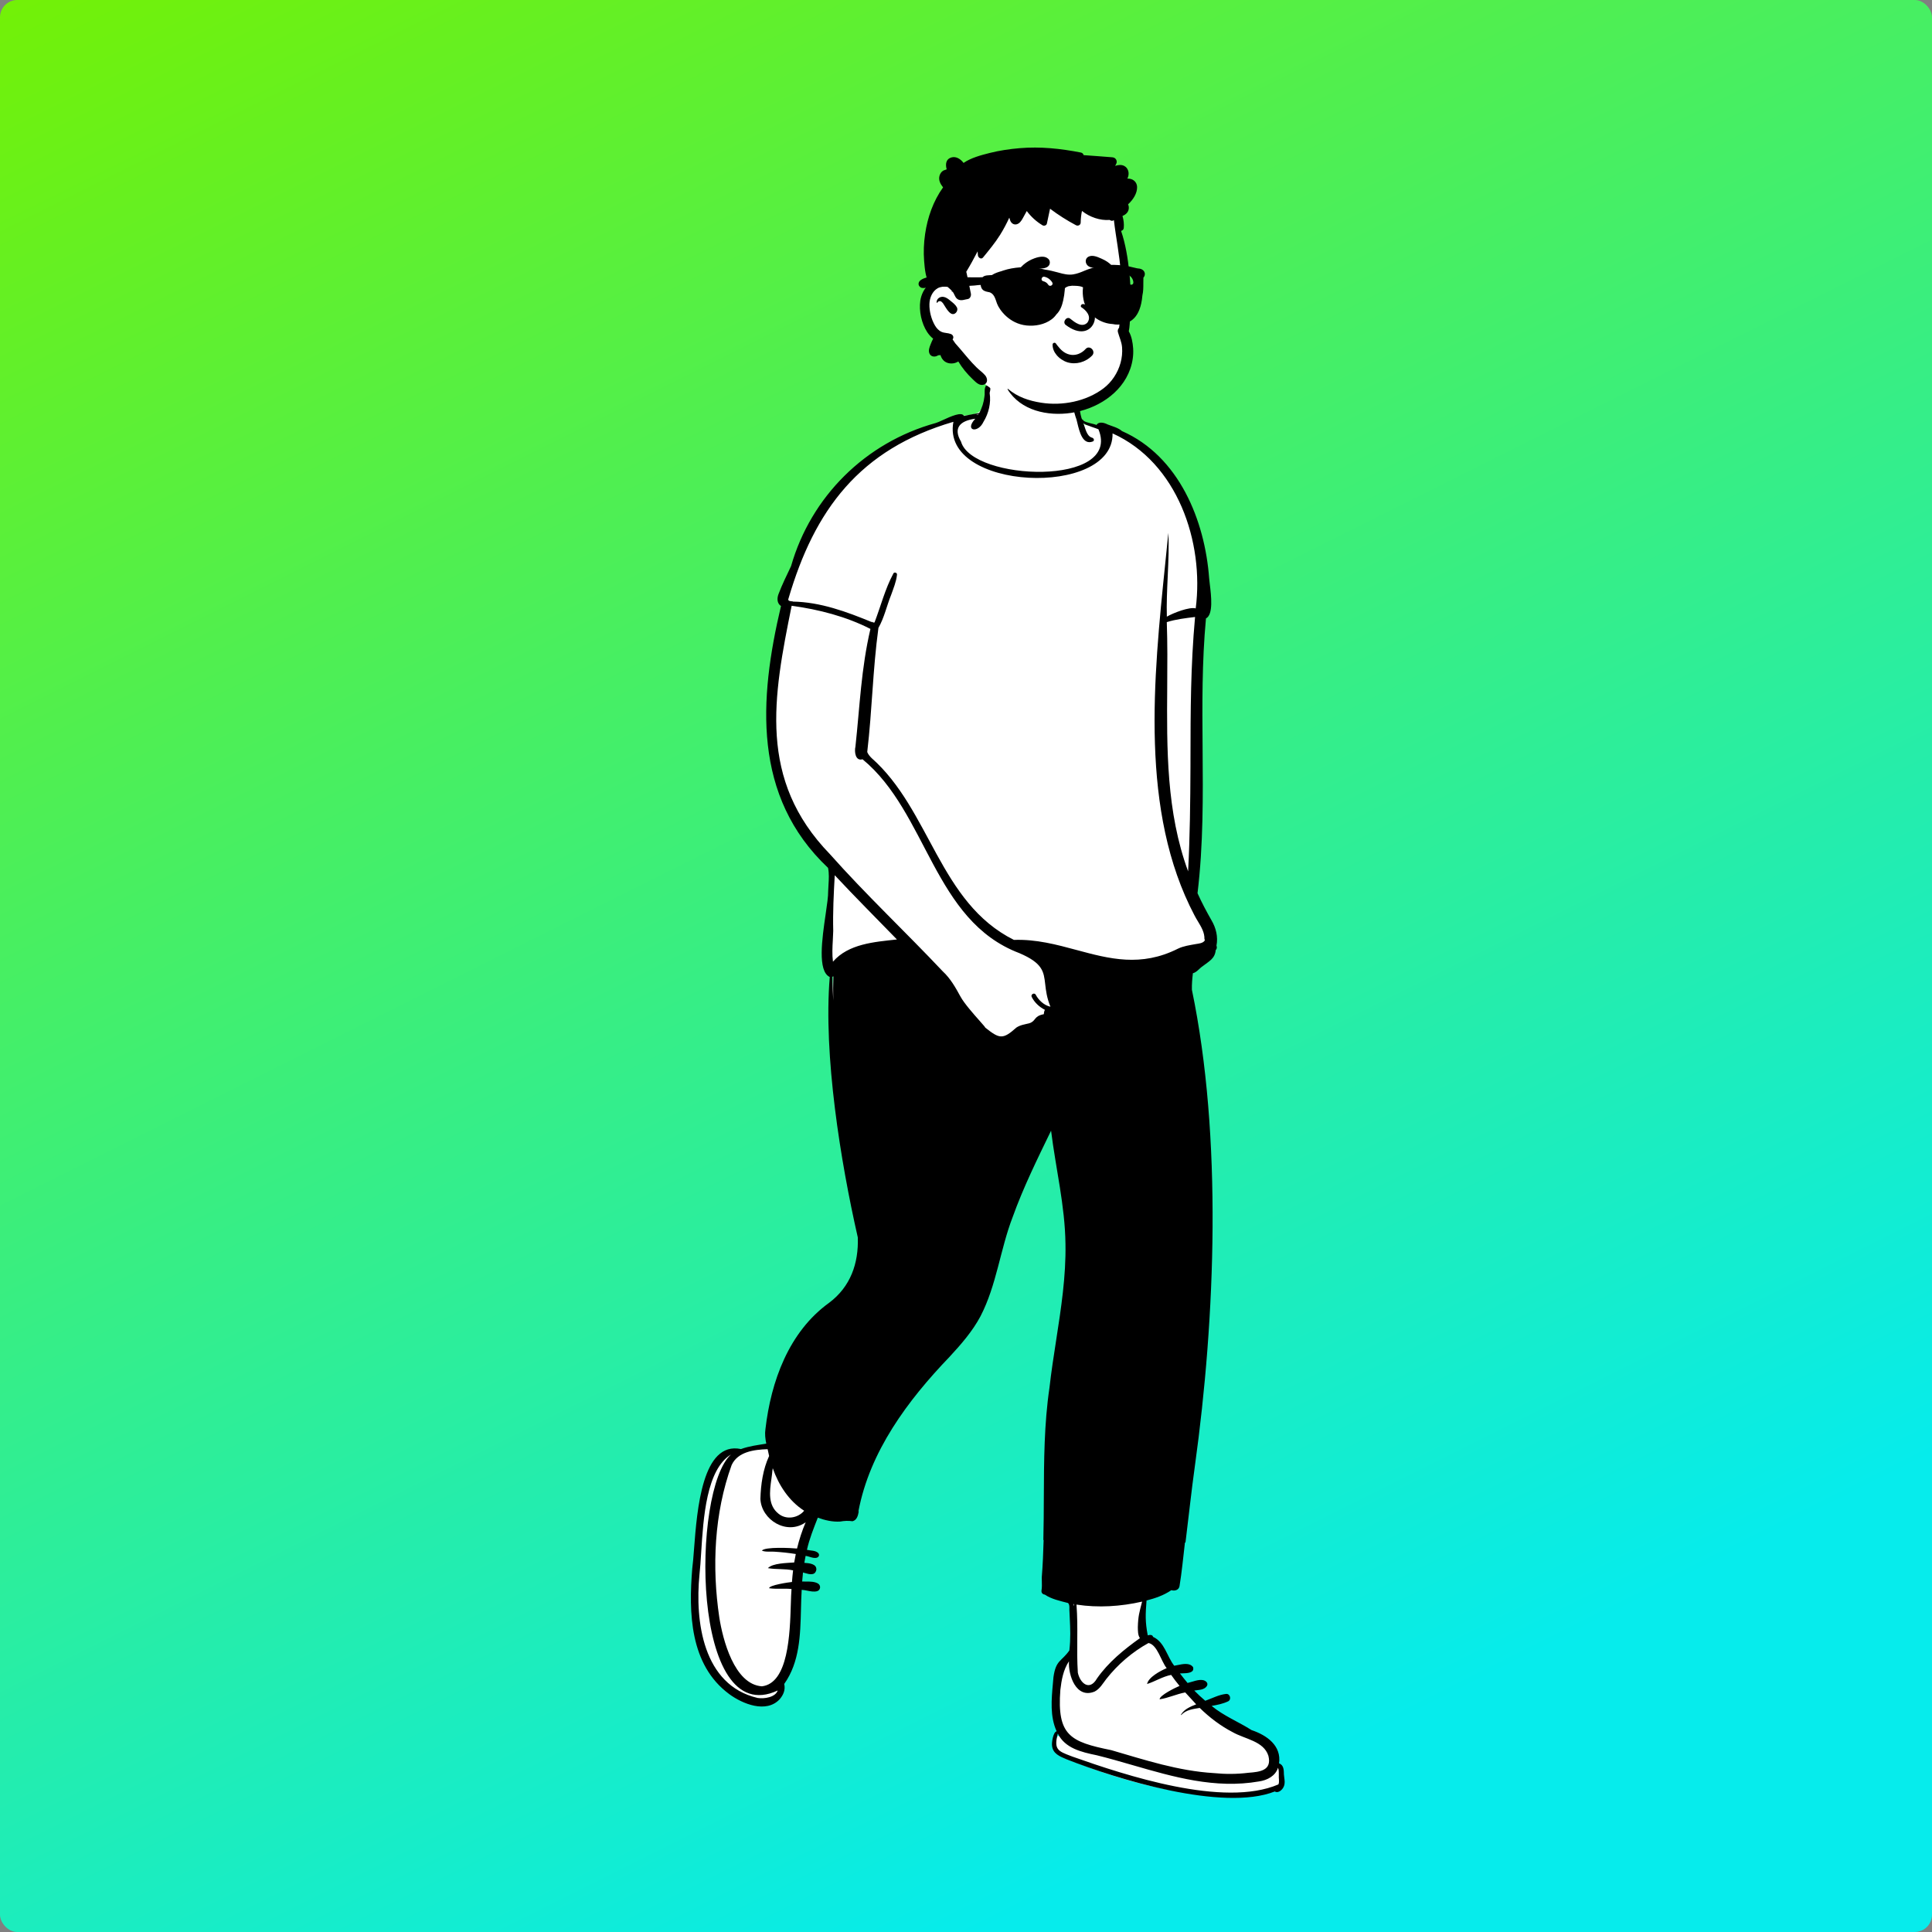
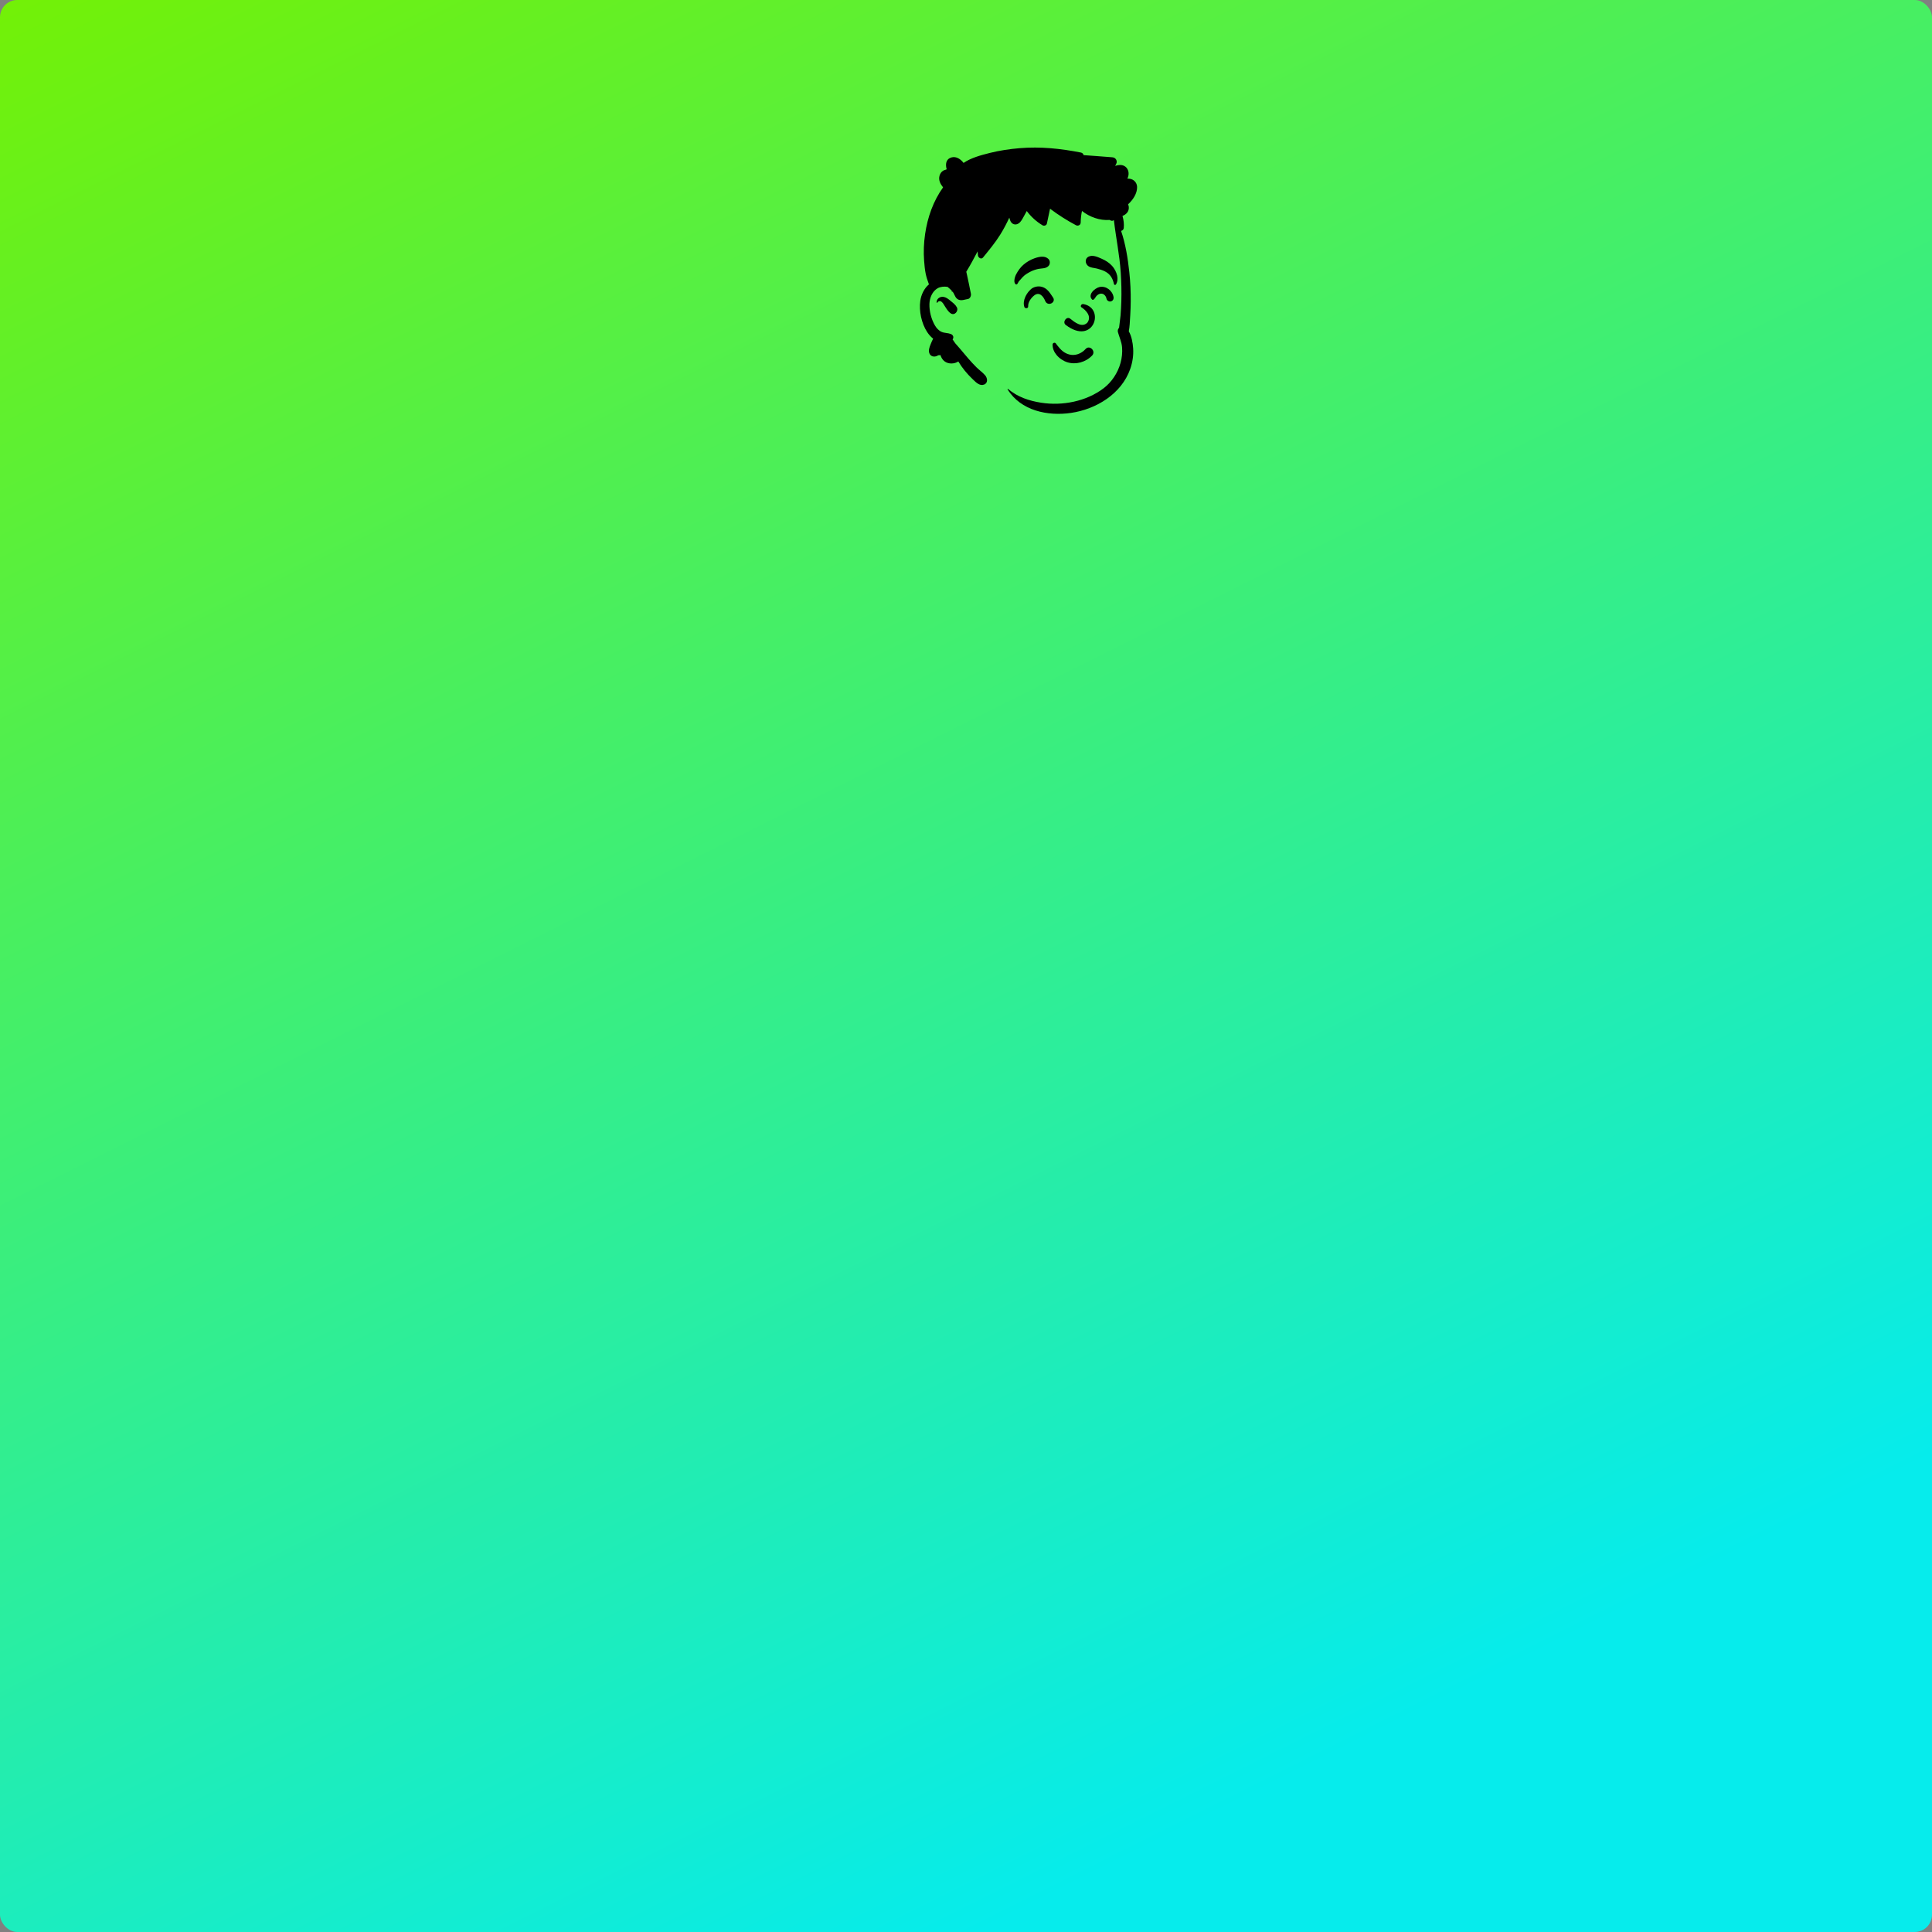
<svg xmlns="http://www.w3.org/2000/svg" viewBox="-1300 -200 3350 3350" style="width: 585px; height: 585px; justify-content: center; align-self: center; transform: scale(1, 1);">
  <rect x="-1300" y="-200" width="3350" height="3350" fill="#808080" stroke="none" />
  <defs>
    <linearGradient id="wrapperGradient_lwq6zsmvv" x1="0%" y1="0%" x2="50%" y2="100%" gradientTransform="rotate(0)">
      <stop offset="0%" stop-color="#73f105" />
      <stop offset="100%" stop-color="#06ecec" />
    </linearGradient>
  </defs>
  <rect x="-1300" y="-200" width="100%" height="100%" fill="url(#wrapperGradient_lwq6zsmvv)" rx="30" />
  <g transform="rotate(1 434.523 1482.654)">
    <g transform="translate(-276 479)">
-       <path d="M1013.24 2409.58C1020.27 2376.82 988.086 2365.75 967.795 2358.46C953.261 2349.03 899.409 2316.38 857.74 2276.08C823.643 2243.1 800.432 2200.83 790.77 2196.8C790.77 2196.8 780.824 2191.03 779.791 2186.75C773.739 2161.64 778.787 2138.23 779.791 2123C799.189 2117.91 814.733 2111.56 826.358 2102.67C829.748 2103.8 834.83 2105.25 836.345 2100.29C846.851 2030.2 851.386 1960.93 859.934 1890.78C892.29 1623.6 895.94 1311.46 840.275 1067.43C839.69 1055.34 840.745 1044.41 841.824 1034.02C849.351 1033.21 853.902 1025.92 860.048 1021.57C869.587 1013.98 880.882 1008.16 880.416 994.908C882.682 993.192 882.418 992.227 881.301 990.041C888.577 958.751 856.122 925.779 846.943 899.983C863.628 736.789 840.926 582.574 853.591 419.341C869.588 412.647 858.833 370.809 857.74 353.552C848.878 242.378 791.087 132.46 687.017 96.141C681.068 94.935 672.126 88.135 667.203 92.701C657.689 88.932 645.031 96.363 637.668 87.808L637.742 87.752C631.542 79.155 628.763 68.226 626.725 57.892C627.066 60.804 627.635 63.692 628.336 66.515C610.395 15.951 605.875 2.431 548.118 0.05C522.101 -0.298 487.805 0.483 472.635 25.297C466.419 36.832 468.318 50.077 464.46 62.219C457.378 84.5 426.808 73.733 410.759 85.303C282.311 126.501 176.952 210.593 142.321 345.566C135.241 361.834 127.211 378.025 121.292 394.814C120.376 397.306 117.856 405.739 123.908 409.62L126.835 411.497C88.281 591.698 85.723 743.542 215.25 863.675C224.97 915.296 199.965 985.791 209.577 1035.91C204.1 1043.68 211.045 1049.94 218.047 1050.44C218.722 1050.82 221.45 1052.01 222.194 1052.35C211.051 1209.66 257.835 1421.67 278.457 1505.34C281.264 1555.58 264.117 1596.85 228.843 1624.23C189.87 1648.24 112.82 1756.65 127.104 1870.37C110.411 1873.65 93.839 1875.44 77.824 1881.72C7.75 1869.35 8.445 2004.44 3.98 2051.94C-3.582 2131.47 -8.282 2246.74 67.271 2297.65C87.175 2312.09 127.533 2328.99 148.214 2305.88C154.991 2297.74 156.688 2289.87 154.022 2281.56C188.172 2233.31 178.969 2170.2 182.106 2113.61C192.009 2113.01 202.37 2117.66 211.949 2115.97C221.781 2107.3 185.913 2109.66 182.193 2109.15C182.574 2100.43 183.276 2091.24 184.182 2082.44C189.808 2083.57 197.015 2086.27 202.425 2086.47C205.627 2087.25 207.89 2082.84 205.957 2080.56C201.735 2076.53 190.97 2077.16 184.912 2076.58C185.935 2069.22 187.186 2061.48 188.576 2054.35C195.987 2054.09 203.64 2058.81 210.657 2057.84C205.346 2054.3 195.377 2055.38 188.903 2053.04C193.113 2030.1 201.691 2008.32 209.666 1986.86C229.234 1994.93 246.115 1995.25 265.218 1992.83C273.032 1994.03 276.842 1992.43 278.107 1982.66L277.608 1982.04C292.749 1891.44 341.607 1805.07 432.36 1707.12C450.286 1687.06 470.543 1663.43 484.04 1637.02C511.161 1582.06 515.793 1521.41 536.69 1464.33C556.2 1406.96 582.877 1352.08 607.924 1297.7C611.597 1325.57 616.531 1354.16 621.66 1381.5C644.234 1478.35 642.046 1581.68 625.433 1679.07C600.853 1815.48 612.701 1952.53 607.234 2089.9C607.309 2097.82 608.291 2105.02 607.129 2113.26C606.975 2113.9 607.275 2114.65 608.027 2114.63L609.446 2114.67C621.26 2123.32 637.576 2124.88 651.458 2129.58C657.288 2134.19 655.646 2141.5 656.18 2147.2C657.705 2171.77 659.655 2196.44 657.235 2221.76C646.523 2242.29 633.22 2238.05 630.499 2266.98C628.117 2300.01 623.903 2335.14 639.989 2364.55L633.903 2365.6C624.871 2384.56 630.385 2396.86 651.613 2404.88C756.411 2445.97 903.877 2483.27 1013.24 2452.26C1015.22 2454.23 1018.11 2452.18 1020.37 2449.09C1022.55 2446.11 1024.14 2442.16 1023.78 2439.87C1021.91 2429.81 1024.48 2411.44 1013.24 2409.58Z" transform="translate(199 -36)" fill="#FFFFFF" stroke="none" />
-       <path d="M1024.76 2380.04C1033.14 2382.58 1033.24 2391.82 1033.5 2398.98C1033.64 2400.9 1033.94 2402.81 1034.23 2404.72C1035 2409.67 1035.77 2414.59 1033.79 2419.62C1031.72 2425.35 1024.57 2432.46 1018.16 2428.83C928.649 2465.78 743.558 2412.05 656.448 2379.41C644.528 2374.58 632.198 2370.16 630.638 2356.18C629.718 2351.22 632.048 2332.48 638.188 2331.08C626.02 2305.81 628.192 2276.25 630.268 2247.98C630.533 2244.38 630.797 2240.79 631.028 2237.24C634.749 2207.17 644.388 2210.33 657.768 2190.55C659.79 2169.62 658.714 2153.14 657.446 2133.7C657.214 2130.16 656.976 2126.51 656.749 2122.72C656.55 2121.42 656.555 2119.87 656.561 2118.26C656.574 2114.47 656.589 2110.34 653.928 2108.31C640.249 2104.97 625.298 2102.2 613.399 2094.39C610.159 2094.3 607.079 2091.61 607.688 2087.32C608.444 2082 608.21 2076.9 607.973 2071.71C607.864 2069.34 607.755 2066.95 607.739 2064.52C609.062 2043.33 609.639 2021.15 609.826 1999.89L609.336 1999.89C609.538 1975.2 609.208 1950.5 608.879 1925.8C608.03 1862.27 607.181 1798.73 615.378 1735.41C617.98 1707.95 621.737 1680.55 625.494 1653.15C633.115 1597.56 640.739 1541.96 638.729 1485.81C636.758 1419.55 619.558 1355.28 610.348 1289.94C587.378 1339.55 563.948 1389.09 546.418 1440.75C525.608 1497.64 520.729 1559.25 493.528 1614.01C480.138 1640.21 460.808 1663.15 441.098 1685.21C369.539 1762.32 305.718 1851.82 287.928 1955.42C288.098 1955.63 288.249 1955.86 288.399 1956.1C287.388 1962.82 285.608 1971.05 277.909 1973.09C270.989 1972.16 263.508 1972.57 256.659 1974.01C243.448 1975.09 230.039 1972.25 217.659 1967.95C210.819 1986.36 203.718 2004.77 199.789 2024.02C206.258 2025.51 214.619 2024.55 219.508 2029.34C222.138 2032.29 220.888 2035.93 217.289 2037.35C213.232 2038.61 208.984 2037.38 204.76 2036.16C202.372 2035.47 199.992 2034.78 197.659 2034.55C196.909 2038.57 196.249 2042.6 195.659 2046.65C204.098 2047.11 217.649 2047.93 216.638 2058.66C214.426 2069.04 204.777 2066.43 196.747 2064.25C195.668 2063.96 194.618 2063.67 193.619 2063.43C193.119 2068.65 192.729 2073.87 192.458 2079.09C194.613 2079.16 196.881 2079.12 199.193 2079.07C206.408 2078.92 214.056 2078.77 220.069 2082.18C225.569 2085.5 224.739 2093.84 218.239 2095.56C212.921 2096.88 207.246 2095.85 201.632 2094.84C198.335 2094.24 195.059 2093.65 191.888 2093.54C191.395 2104.52 191.314 2115.78 191.233 2127.15C190.911 2172.21 190.576 2218.99 164.438 2257.27C166.979 2267.15 163.458 2276.19 156.999 2283.92C134.168 2309.18 92.808 2293.16 69.378 2276.48C-0.312 2226.82 -3.322 2135.91 1.499 2060.07C2.509 2051.66 3.199 2039.98 4.002 2026.4C8.094 1957.14 15.11 1838.41 82.388 1851.3C96.979 1845.79 111.048 1843.97 126.079 1841.17C124.178 1832.87 123.048 1824.27 124.198 1815.82C132.308 1733.36 161.518 1646.83 230.858 1594.99C267.329 1566.64 280.878 1525.77 278.499 1480.84C246.329 1350.12 213.138 1165.75 221.989 1030.25C200.294 1020.56 207.516 964.149 212.951 921.702C215.104 904.885 216.977 890.259 216.659 881.599C216.684 877.91 216.855 874.179 217.027 870.434C217.478 860.574 217.935 850.616 215.739 841.079C82.268 719.519 90.888 550.659 126.218 388.589C118.968 383.939 118.968 375.029 121.608 367.849C127.508 351.269 135.289 335.109 142.499 319.029C174.798 198.269 267.338 102.529 389.028 66.579C391.536 65.891 395.914 63.795 401.059 61.331C414.707 54.795 433.749 45.675 437.569 53.439C446.338 51.459 455.149 49.649 463.999 47.959C468.768 39.199 471.579 29.499 472.569 19.599C473.017 17.284 472.958 14.752 472.899 12.215C472.803 8.122 472.708 4.014 474.739 0.779C474.548 0.209 475.039 -0.421 475.348 0.379C484.369 -1.241 483.058 6.819 481.508 12.849C484.518 30.029 480.508 48.169 471.698 63.099C462.489 83.949 438.268 79.229 457.399 57.969C431.369 61.749 418.768 74.509 433.369 98.059C453.848 166.229 714.319 171.419 671.239 72.539C669.069 71.389 649.208 65.959 644.848 62.339C648.528 70.539 650.649 84.529 660.168 87.249C663.268 87.609 665.409 92.079 661.948 93.799C644.456 101.169 638.27 77.011 634.468 62.162C633.906 59.967 633.396 57.975 632.909 56.319C627.428 41.779 623.458 25.509 629.188 11.109C632.232 9.375 634.877 22.742 637.391 35.455C639.214 44.669 640.969 53.539 642.758 56.069C643.188 56.159 643.588 56.229 643.928 56.219C644.058 56.989 644.608 57.679 645.468 58.309C650.088 61.689 663.579 63.179 667.768 65.129C671.718 58.519 681.108 60.979 686.878 63.819C695.418 67.069 705.178 69.069 712.168 74.969C811.778 116.709 858.628 227.509 867.729 327.859C867.973 330.428 868.452 333.861 869.007 337.835C871.75 357.492 876.339 390.366 863.378 397.229C857.653 473.13 859.56 547.757 861.464 622.226C863.599 705.778 865.73 789.133 857.069 873.869C864.558 889.769 873.039 905.059 882.018 920.209C890.208 933.509 894.229 948.789 891.499 964.179C892.668 966.839 892.418 969.909 890.289 971.939C889.319 986.929 878.598 991.739 868.058 1000.33C862.388 1004.2 858.308 1010.89 851.458 1012.72C850.489 1022.27 849.808 1031.9 850.258 1041.52C907.698 1295.43 900.938 1609.13 869.909 1866.14C864.487 1910.6 860.627 1955.31 855.838 1999.89L854.919 1999.89C852.396 2024.33 850.387 2051.94 846.789 2075.87C845.588 2082.66 838.579 2084.62 832.798 2082.92C820.218 2091.94 805.208 2097.44 790.079 2101.63C788.619 2126.05 788.239 2138.16 793.229 2161.98C796.619 2160.83 801.698 2160.53 802.428 2164.42C822.808 2173.24 827.008 2197.84 840.048 2213.87C841.722 2213.56 843.527 2213.15 845.409 2212.72C855.09 2210.5 866.776 2207.83 872.729 2215.7C875.889 2225.94 862.614 2226.49 854.11 2226.84C852.632 2226.9 851.297 2226.96 850.218 2227.06C854.608 2232.57 859.079 2238.01 863.708 2243.35C865.818 2242.84 868.201 2242.08 870.72 2241.27C879.714 2238.38 890.427 2234.93 896.489 2241.07C898.168 2242.9 898.789 2245.37 897.399 2247.75C892.938 2255.35 883.198 2254.81 875.539 2256.29C881.688 2262.39 888.198 2268.15 894.918 2273.67C906.749 2269.22 918.058 2262.82 930.649 2261.16C937.758 2260.17 940.918 2270.86 934.358 2274.07C925.668 2278.33 915.888 2280.54 906.108 2282.38C927.168 2299.28 953.159 2309.08 976.079 2323.1C1002.96 2331.64 1028.56 2349.2 1024.76 2380.04ZM462.258 50.979C462.458 50.659 462.659 50.329 462.848 49.999C461.319 50.449 459.789 50.879 458.258 51.339C459.608 51.189 460.938 51.069 462.258 50.979ZM644.239 60.559C644.188 60.409 644.138 60.259 644.098 60.119C644.218 60.189 644.338 60.269 644.468 60.349C644.369 60.409 644.308 60.479 644.239 60.559ZM540.168 960.359C409.468 897.869 391.388 737.649 287.899 649.379C284.558 646.199 281.789 642.929 280.178 639.079C287.598 564.109 287.058 498.379 295.829 423.489C305.628 405.709 309.499 385.059 316.798 366.139C320.619 354.619 325.258 343.209 326.358 331.119C327.278 327.139 321.058 325.409 319.899 329.169C306.088 356.009 299.218 385.859 288.909 414.159C287.458 414.739 285.528 414.279 284.958 412.759C284.869 413.129 284.768 413.499 284.678 413.869C240.308 396.529 194.558 380.379 146.218 380.499C146.249 380.349 146.289 380.189 146.319 380.039C143.338 380.129 137.088 379.889 138.958 375.569C181.448 220.619 257.739 114.409 419.569 63.959C398.878 184.189 700.018 191.149 695.858 79.239C809.298 127.979 858.168 264.869 845.308 380.129C834.528 377.219 806.458 388.669 795.508 395.319C794.456 373.233 795.134 348.993 795.801 325.148C796.548 298.467 797.28 272.288 795.558 250.189C794.202 266.962 792.752 283.994 791.286 301.235C774.091 503.328 754.456 734.108 852.539 912.499C854.345 915.891 856.448 919.245 858.566 922.621C864.55 932.163 870.645 941.882 870.438 953.139C871.268 953.979 871.348 955.449 870.338 956.529C870.338 956.599 870.338 956.669 870.329 956.739C870.278 956.749 870.218 956.749 870.159 956.749C867.069 960.429 860.569 961.159 856.098 961.969C845.539 964.099 834.428 965.719 824.758 970.619C761.126 1004.03 705.968 990.201 649.354 976.012C614.303 967.226 578.693 958.301 540.168 960.359ZM595.979 1080.62C586.069 1075.84 577.708 1068.19 572.729 1058.68C570.418 1054.26 577.319 1050.36 579.688 1054.79C584.468 1063.71 594.388 1073.03 605.508 1075.07C598.844 1059.59 597.184 1047.02 595.759 1036.23C592.863 1014.31 590.94 999.751 549.948 983.089C399.888 929.139 386.598 742.569 272.249 651.779C259.808 655.679 257.608 638.769 259.558 629.989C266.018 558.969 266.979 495.529 281.979 425.539C239.448 404.739 191.958 393.409 144.729 387.769C115.468 546.339 91.159 690.289 218.558 817.239C282.128 886.339 352.088 949.799 417.758 1017.04C431.168 1028.98 440.329 1044.53 449.079 1059.97C455.879 1071.96 472.493 1090.07 483.265 1101.81C489.126 1108.2 493.258 1112.7 493.138 1113.31C518.048 1132.33 523.808 1133.92 547.018 1112.3C553.838 1107.52 561.428 1106.59 569.319 1104.41C581.378 1100.37 576.358 1091.9 594.208 1088.25C594.338 1085.72 594.758 1083.02 595.979 1080.62ZM840.088 836.269C842.188 775.819 841.808 715.329 840.999 654.859C840.93 650.424 840.86 646.014 840.791 641.625C839.453 557.026 838.239 480.351 844.428 395.019C828.218 397.259 811.319 399.549 795.588 404.789C797.52 441.737 797.895 478.99 798.27 516.276C799.363 624.922 800.459 733.841 840.088 836.269ZM227.088 1003.6C225.256 991.006 225.732 978.454 226.209 965.874C226.406 960.682 226.603 955.485 226.638 950.279C225.249 917.829 226.329 886.199 227.579 853.639C263.438 890.789 300.718 926.679 337.338 963.139C298.338 968.059 253.358 972.109 227.088 1003.6ZM228.188 1028.97C227.638 1029.3 227.039 1029.57 226.428 1029.77C227.018 1043.46 227.798 1057.15 228.778 1070.83C228.268 1056.89 228.048 1042.93 228.188 1028.97ZM182.558 2022.07C172.039 2021.26 127.048 2019.71 121.649 2026.77C125.925 2028.58 131.328 2028.41 136.432 2028.25L136.44 2028.25C138.595 2028.19 140.691 2028.12 142.628 2028.21C155.329 2028.73 167.999 2029.85 180.569 2031.63C179.628 2036.53 178.778 2041.42 178.079 2046.33C165.399 2047.54 140.708 2048.09 132.659 2056.96C147.018 2059.25 161.968 2057.19 176.378 2060.05C175.678 2066.77 175.168 2073.5 174.789 2080.23C169.048 2080.84 135.289 2086.43 135.319 2091.74C142.004 2092.63 148.9 2092.43 155.819 2092.23C161.981 2092.05 168.161 2091.87 174.229 2092.46C173.76 2099.24 173.637 2108.31 173.496 2118.76C172.794 2170.49 171.637 2255.83 125.778 2262.03C77.588 2259.49 56.448 2181.39 49.899 2143.92C35.378 2056.62 37.869 1963.54 66.649 1879.39C76.928 1855.99 104.909 1851.93 128.569 1850.72C129.468 1854.68 130.358 1858.57 131.358 1862.49C121.098 1885.75 117.829 1911.94 117.548 1937.11C119.718 1973.29 164.358 2000.19 196.778 1976.29C190.718 1991.09 186.039 2006.49 182.558 2022.07ZM14.239 2070C7.678 2151.28 23.338 2261.82 118.789 2282.34C130.428 2284.02 149.608 2280.61 153.338 2268.79C3.749 2342.01 -2.112 1922.51 65.388 1860.89C23.058 1887.83 19.258 1971.29 16.491 2032.08C15.844 2046.3 15.253 2059.28 14.239 2070ZM137.489 1887.94C137.659 1886.48 137.848 1885.03 138.048 1883.57C148.638 1912.34 166.778 1939.68 193.789 1956.34C183.448 1969.24 163.308 1973.08 149.718 1962.52C130.48 1948.09 133.369 1924.19 135.989 1902.52C136.597 1897.49 137.19 1892.58 137.489 1887.94ZM779.729 2167.08C752.358 2187.33 725.638 2209.88 706.628 2238.12C694.048 2261.09 677.308 2247.1 673.149 2228.7C669.778 2187.62 672.678 2152.14 668.729 2110.81C706.579 2115.97 745.458 2112.79 782.428 2103.66C777.979 2122.11 775.938 2129.11 775.798 2148.04C776.039 2154.28 775.948 2161.89 779.729 2167.08ZM663.829 2113.54C663.989 2112.41 664.138 2111.29 664.308 2110.17C663.938 2110.11 663.569 2110.04 663.198 2109.98C663.489 2111.15 663.628 2112.35 663.829 2113.54ZM643.358 2259.2C645.058 2242.24 647.778 2224.34 657.428 2209.36C656.378 2233.58 670.928 2274.76 702.808 2261.05C711.838 2256.26 716.899 2246.62 722.708 2238.88C742.018 2213.42 766.778 2191.32 794.749 2175.25C810.308 2177.93 816.999 2206.38 827.028 2218.29C815.848 2223.27 795.588 2234.62 793.539 2246.37C807.499 2241.67 820.348 2232.93 834.989 2229.85C839.678 2236.32 844.649 2242.6 849.869 2248.67C843.048 2251.67 815.548 2265.57 815.729 2272.51C830.598 2270.09 845.008 2262.81 859.958 2259.82C866.608 2266.42 872.659 2273.51 879.278 2280.13C869.278 2284.25 858.718 2288.85 853.258 2298.45C852.999 2298.88 853.638 2299.37 853.989 2298.95C861.479 2289.92 874.369 2288.26 885.539 2286.23C902.678 2302.37 921.869 2316.6 943.348 2327.26C964.838 2339.01 997.499 2341.69 1006.05 2367.19C1012.89 2392.67 991.558 2395.39 971.878 2397.19C951.968 2400.02 931.918 2400.45 912.138 2398.8C850.308 2396.22 791.858 2378.02 733.428 2362.11C661.989 2348.97 638.808 2338.32 643.358 2259.2ZM666.528 2374.55C759.058 2405.42 930.058 2458.78 1024.23 2416.49C1025.35 2414.07 1025.29 2411.19 1025.1 2408.53C1024.7 2405.95 1024.69 2403.14 1024.69 2400.32C1024.68 2395.83 1024.67 2391.29 1023.09 2387.57C1018.92 2401.89 1004.74 2409.65 990.409 2411.9C914.92 2426.4 842.157 2406.72 770.835 2387.42C749.916 2381.76 729.121 2376.14 708.418 2371.42C681.468 2366.36 653.338 2360.26 640.258 2335.02C633.53 2362.7 640.978 2365.38 663.792 2373.56C664.68 2373.88 665.593 2374.21 666.528 2374.55Z" transform="translate(193 -10.001)" fill="#000000" fill-rule="evenodd" stroke="none" />
-     </g>
+       </g>
    <g transform="translate(225 0)">
      <g>
        <g>
-           <path d="M185.626 0C242.407 0 301.136 44.012 321.95 72.097C339.449 95.71 348.871 202.486 348.871 274.645C348.871 289.737 357.199 318.186 354.769 332.622C345.863 385.521 307.06 429.886 230.262 429.886C153.463 429.886 98.4 399.445 41.317 317.713C13.621 317.713 0.198 296.473 0.003 262.954C-0.192 229.435 26.737 217.24 26.737 217.24C26.737 217.24 17.136 84.961 41.317 50.522C65.499 16.083 128.845 -8.27315e-15 185.626 0Z" transform="translate(56.415 75.26)" fill="#FFFFFF" stroke="none" />
          <path d="M274.456 7.287C239.126 0.976 203.996 -2.074 168.146 1.556C150.635 3.337 133.196 6.216 116.196 10.827C101.246 14.897 84.246 19.686 71.346 28.837C66.416 22.487 58.536 17.157 50.206 19.667C41.356 22.337 39.906 30.106 41.656 38.147C41.829 38.932 42.02 39.404 42.146 39.713C42.343 40.197 42.377 40.283 41.924 40.548L41.416 40.827C39.726 41.747 37.715 41.917 36.026 43.026C32.965 45.037 30.936 48.366 30.045 51.877C28.096 59.526 31.835 66.176 36.556 71.827C19.906 95.917 10.526 124.337 6.826 153.287C4.856 168.667 4.456 184.457 5.936 199.897C6.635 207.207 7.406 214.647 8.986 221.827C10.335 227.966 12.416 233.797 14.706 239.606L15.005 240.386C6.835 247.547 1.846 258.547 0.516 269.167C-1.694 286.766 3.306 308.337 13.316 323.087C16.295 327.466 19.816 331.317 23.936 334.417C22.456 337.287 21.266 340.337 20.186 343.136L19.794 344.15C17.891 349.058 15.714 354.843 17.826 359.936C20.146 365.547 26.375 366.726 31.446 364.087C32.086 363.755 32.719 363.399 33.35 363.033C34.576 363.052 35.833 362.887 37.091 362.605C38.425 367.075 41.17 371.184 44.748 373.629C51.547 378.276 61.423 377.832 68.251 373.184C75.144 384.313 83.824 394.421 93.436 403.266L93.657 403.47C94.037 403.822 94.426 404.186 94.823 404.559C99.905 409.324 106.361 415.378 113.585 412.497C120.626 409.696 119.465 401.247 115.186 396.407C110.786 391.446 104.806 387.537 100.016 382.886C94.946 377.976 90.026 372.987 85.375 367.676C80.446 362.047 75.585 356.346 70.576 350.797C67.866 347.787 65.066 344.837 62.406 341.776C61.366 340.183 60.251 338.652 59.181 337.222L57.625 335.157C57.776 334.926 57.936 334.707 58.076 334.466C60.166 330.987 58.036 327.147 54.576 325.856C49.346 323.917 43.776 324.556 38.635 322.497C33.456 320.426 29.536 316.207 26.675 311.537C20.175 300.917 16.326 286.957 16.436 274.537C16.526 263.926 20.885 252.386 30.375 246.787C34.542 244.33 41.345 243.214 47.393 244.233C49.938 246.436 52.706 248.484 55.019 250.939L54.726 251.667C54.476 252.297 55.476 252.897 55.896 252.346L56.067 252.124C56.739 252.936 57.364 253.791 57.901 254.722C60.593 259.394 61.72 264.323 67.423 266.281C71.082 267.537 74.545 266.638 78.043 265.729C79.546 265.339 81.056 264.947 82.59 264.723C86.864 264.1 88.808 258.87 87.99 255.212C85.456 243.874 83.125 232.516 80.318 221.238L79.344 217.421C86.147 205.805 92.391 193.842 98.375 181.766C98.556 184.037 98.766 186.317 99.016 188.587C99.446 192.446 104.786 196.237 107.906 192.266C118.175 179.186 128.476 166.436 137.056 152.127C142.776 142.587 147.835 132.587 152.316 122.356C152.776 123.886 153.276 125.407 153.816 126.886C155.585 131.647 159.976 135.056 165.236 133.616C170.206 132.257 173.246 127.556 175.516 123.306L177.817 118.981C179.345 116.094 180.863 113.2 182.376 110.306C189.956 120.067 199.266 128.276 210.045 134.547C212.755 136.127 216.986 134.787 217.635 131.466C219.326 122.846 221.005 114.237 222.686 105.627C237.076 116.067 252.236 125.356 268.106 133.417C271.686 135.237 276.196 133.026 276.206 128.766C276.215 121.946 276.766 115.186 278.085 108.497C285.026 113.827 292.795 117.827 301.166 120.426C309.166 122.917 317.826 124.077 326.175 123.266C326.246 123.257 326.326 123.247 326.396 123.247L327.616 123.946L327.848 124.073C330.084 125.239 332.218 124.691 333.706 123.356C337.726 153.657 344.576 183.476 347.156 214.037C348.566 230.726 349.266 247.516 349.056 264.276C348.946 272.356 348.635 280.426 348.125 288.497C347.666 295.596 346.465 302.776 345.956 309.897C344.146 311.856 343.226 314.606 344.096 317.567C346.686 326.337 350.795 334.257 351.715 343.537C352.616 352.686 351.826 361.957 349.536 370.846C345.045 388.237 334.835 404.397 320.675 415.497C291.175 438.616 249.856 447.337 213.096 442.196C191.835 439.216 172.266 433.096 155.396 419.377C154.936 418.997 154.146 419.476 154.516 420.056C178.096 456.707 224.786 465.577 265.135 458.987C308.726 451.866 352.125 424.466 366.505 381.047C370.316 369.556 372.026 357.096 370.946 345.016C370.076 335.257 368.016 324.446 362.896 315.737C364.396 307.476 364.416 298.707 364.816 290.356L364.947 287.46C365.271 279.734 365.398 272.001 365.335 264.276C365.206 247.167 364.146 230.087 361.996 213.106C358.98 189.239 354.786 164.745 346.5 141.931C348.723 141.443 350.829 139.454 351.027 137.046C351.62 129.833 350.615 122.775 348.489 116.024C353.587 113.692 357.985 110.117 359.005 104.147C359.516 101.127 359.045 98.147 357.816 95.616C366.286 87.627 373.476 76.306 372.916 65.147C372.536 57.757 367.156 52.207 359.916 51.247C358.556 51.067 357.186 51.037 355.826 51.127C356.496 49.556 357.085 47.946 357.436 46.266C358.806 39.686 356.375 32.537 350.175 29.297C345.304 26.752 339.903 27.542 334.904 29.146L334.175 29.386C334.755 28.346 335.326 27.306 335.875 26.237C338.625 20.856 335.206 14.897 329.175 14.567C312.556 13.657 295.896 12.436 279.255 11.676C278.686 9.547 277.156 7.776 274.456 7.287ZM41.067 261.738C34.956 260.667 28.746 264.707 28.807 271.257C28.817 272.207 30.216 272.408 30.466 271.477L30.526 271.288C31.209 269.445 34.077 268.822 35.626 269.267C36.428 269.496 37.096 269.979 37.717 270.509L38.126 270.867C40.017 272.527 41.227 274.727 42.607 276.797L42.921 277.273C45.958 281.892 48.926 286.864 53.557 289.967C60.307 294.467 67.536 285.828 64.116 279.408C61.782 275.057 57.289 271.745 53.374 268.672L51.807 267.432C48.593 264.901 45.17 262.452 41.067 261.738Z" transform="translate(50 55)" fill="#000000" fill-rule="evenodd" stroke="none" />
        </g>
      </g>
      <g transform="translate(159 186)">
        <g>
          <path d="M175.373 49.587C175.699 49.444 175.991 49.205 176.203 48.858C178.978 44.31 179.267 38.881 178.039 33.564C176.563 27.172 172.899 20.959 168.944 16.756C163.959 11.458 157.895 7.754 151.246 4.947C150.762 4.743 150.267 4.531 149.763 4.315C142.964 1.405 134.597 -2.01 127.865 1.471C125.161 2.87 123.673 5.204 123.256 7.75C122.814 10.453 123.597 13.41 125.462 15.722C128.557 19.559 133.339 20.353 138.087 21.047C139.602 21.268 141.106 21.486 142.53 21.823C147.429 22.982 152.604 24.436 157.104 26.724C166.253 31.376 170.54 38.59 172.747 48.285C172.837 48.678 173.037 48.999 173.3 49.241C173.575 49.493 173.921 49.658 174.285 49.719C174.651 49.781 175.032 49.737 175.373 49.587ZM58.394 19.193C55.069 22.433 51.134 22.935 47.153 23.381C44.941 23.631 43.175 23.833 41.437 24.225C36.66 25.303 31.939 26.927 27.632 29.266C23.129 31.711 18.222 34.659 14.692 38.436C13.853 39.335 13.062 40.278 12.269 41.223C11.546 42.085 10.851 42.915 10.117 43.715C9.274 44.634 8.474 45.597 7.679 46.558C7.187 47.368 7.09 47.568 6.99 47.775C6.841 48.087 6.668 48.436 6.47 48.81C6.198 49.323 5.881 49.884 5.548 50.393C4.994 51.323 4.697 51.58 4.44 51.694C4.014 51.884 3.61 51.977 3.218 51.927C2.851 51.879 2.504 51.703 2.162 51.414C0.455 49.971 -0.048 47.605 0.004 45.092C0.082 41.279 1.488 37.058 2.785 34.463C5.799 28.433 9.979 22.165 15.006 17.665C20.742 12.528 27.018 8.639 34.226 5.959C38.705 4.293 43.891 2.764 48.771 2.957C52.284 3.096 55.637 4.14 58.407 6.748C60.107 8.349 60.923 10.625 60.923 12.901C60.923 15.221 60.076 17.555 58.394 19.193ZM164.634 78.33C166.478 78.882 167.779 78.621 169.441 77.755C170.719 77.09 171.589 76.039 172.088 74.812C172.599 73.556 172.706 72.108 172.454 70.766C171.405 65.195 168.042 60.251 163.503 57.067C159.091 53.973 153.589 52.544 148.048 53.734C144.003 54.604 138.007 58.442 134.85 63.124C133.504 65.12 132.671 67.26 132.581 69.372C132.495 71.387 133.008 73.418 135.676 76.096C135.935 76.177 136.208 76.221 136.477 76.221C137.138 76.221 137.821 75.944 138.274 75.544C139.469 74.493 140.311 73.164 141.178 71.733C141.641 70.968 142.102 70.198 142.69 69.519C144.449 67.493 147.002 65.774 149.683 65.326C152.167 64.911 154.406 65.647 156.181 67.035C158.256 68.66 159.713 71.152 160.252 73.815C160.472 74.893 161.036 75.866 161.818 76.648C162.607 77.437 163.615 78.024 164.634 78.33ZM46.175 69.111C43.748 67.559 40.893 67.026 37.729 68.466C35.256 69.59 30.919 73.338 27.901 78.266C25.836 81.637 24.372 85.592 24.677 89.712C24.748 90.668 24.394 91.374 23.837 91.895C23.396 92.307 22.76 92.61 22.013 92.705C21.379 92.785 20.669 92.713 20.091 92.532C18.993 92.19 18.412 91.477 18.193 90.896C16.08 85.284 16.99 79.021 19.358 73.371C22.555 65.746 28.359 59.358 32.162 57.299C38.67 53.774 46.347 53.612 52.864 57.203C58.411 60.26 61.88 65.194 65.33 70.224C66.064 71.293 66.791 72.355 67.544 73.398C69.051 75.487 69.201 77.559 68.618 79.336C67.971 81.305 66.322 82.966 64.259 83.836C62.353 84.639 60.141 84.752 58.183 83.927C56.529 83.229 55.012 81.87 54.051 79.562C52.434 75.677 49.739 71.39 46.175 69.111ZM127.748 115.98C135.872 104.601 124.366 93.898 116.814 89.308C114.836 87.888 116.406 83.184 120.634 83.911C159.031 90.508 139.136 156.649 90.112 120.354C84.275 115.645 91.343 105.275 97.634 109.307C97.953 109.552 98.288 109.81 98.636 110.08C105.704 115.544 118.636 125.542 127.748 115.98ZM117.042 185.1C109.675 187.233 101.768 187.424 94.259 185.221C87.448 183.222 80.455 178.823 75.442 173.003C70.989 167.832 68.106 161.549 68.219 154.842C68.232 154.076 68.505 153.436 68.927 152.94C69.38 152.406 70.014 152.039 70.693 151.88C71.391 151.716 72.129 151.774 72.757 152.059C73.326 152.318 73.813 152.757 74.118 153.398C74.888 154.41 75.655 155.407 76.426 156.376C82.62 164.024 88.618 169.74 97.932 171.79C102.985 172.903 108.032 172.409 112.663 170.712C117.62 168.895 122.102 165.7 125.613 161.612C127.2 159.765 129.074 159.011 130.905 158.998C132.982 158.983 135.034 159.948 136.579 161.49C138.099 163.006 139.116 165.065 139.209 167.219C139.29 169.11 138.673 171.085 137.032 172.848C131.626 178.652 124.621 182.904 117.042 185.1Z" transform="translate(54 55.059)" fill="#000000" fill-rule="evenodd" stroke="none" />
        </g>
      </g>
      <g transform="translate(123 338)" />
      <g transform="translate(47 241)">
        <g>
-           <path d="M379.584 5.441C374.676 5.048 361.281 0 337.809 0C322.496 0 301.24 4.689 287.629 10.904L286.824 11.269C280.634 14.063 274.177 16.647 267.464 17.792C259.217 19.208 251.031 17.401 243.065 15.313L241.551 14.919C233.986 12.971 226.468 11.329 218.906 10.332C214.682 9.347 210.429 8.594 206.136 8.012C195.948 6.616 185.67 6.175 175.422 7.149C165.484 8.103 155.695 9.88 146.278 13.233C145.27 13.595 144.233 13.978 143.186 14.375C138.049 15.861 131.546 18.081 126.898 21.396C121.282 22.008 114.562 21.478 110.805 25.352C104.733 26.503 20.368 25.803 20.368 25.803C15.14 26.833 3.367 30.086 0.815 35.495C-0.877 39.09 0.134 42.263 3.207 44.643C7.639 48.067 18.138 43.648 18.138 43.648C23.6 43.648 92.028 41.603 103.436 39.19C104.866 39.088 106.301 38.982 107.739 38.872C107.875 40.912 108.43 42.913 109.51 44.703C111.973 48.801 115.85 49.899 120.051 50.688L122.009 51.04C131.215 52.681 133.537 62.59 136.45 70.228L136.691 70.85C140.724 81.123 158.225 105.158 188.502 107.742C203.415 109.015 219.665 105.634 231.626 96.425C234.918 93.895 237.63 90.973 239.822 87.699C246.297 81.204 249.339 72.458 251.231 63.3C252.512 57.094 253.343 50.748 253.703 44.422L253.835 41.89C255.753 40.155 257.831 39.059 260.031 38.396C262.045 37.984 264.054 37.682 266.087 37.455C268.166 37.362 270.307 37.432 272.479 37.509C277.025 37.67 281.436 38.014 285.242 39.835L285.134 40.754C284.406 47.429 285.031 54.264 286.368 60.83C289.191 74.606 297.887 86.213 309.597 93.765C318.004 99.183 327.831 102.295 337.771 102.666C343.597 104 350.098 103.497 355.584 102.233C366.509 99.716 385.73 92.818 388.42 51.947C389.927 45.248 389.786 37.785 389.65 30.624L389.65 30.622C389.59 27.421 389.53 24.282 389.619 21.297C393.743 16.627 392.592 9.217 385.526 6.496C383.605 5.753 381.773 5.582 379.732 5.451L379.584 5.441ZM359.696 19.363C360.724 17.6 363.403 16.674 365.173 17.922C369.215 20.767 372.149 25 372.344 30.066C372.544 35.244 364.537 35.218 364.338 30.066L364.321 29.819C364.135 27.851 362.654 25.929 361.133 24.857L360.964 24.733C359.306 23.464 358.565 21.303 359.696 19.363ZM218.087 22.722C213.065 21.618 210.92 29.361 215.958 30.468C219.526 31.253 222.549 33.051 224.592 36.099L224.807 36.431C227.548 40.793 234.48 36.766 231.72 32.376C228.614 27.436 223.788 23.976 218.087 22.722Z" transform="translate(-1.98952E-12 15)" fill="#000000" fill-rule="evenodd" stroke="none" />
-         </g>
+           </g>
      </g>
    </g>
  </g>
</svg>